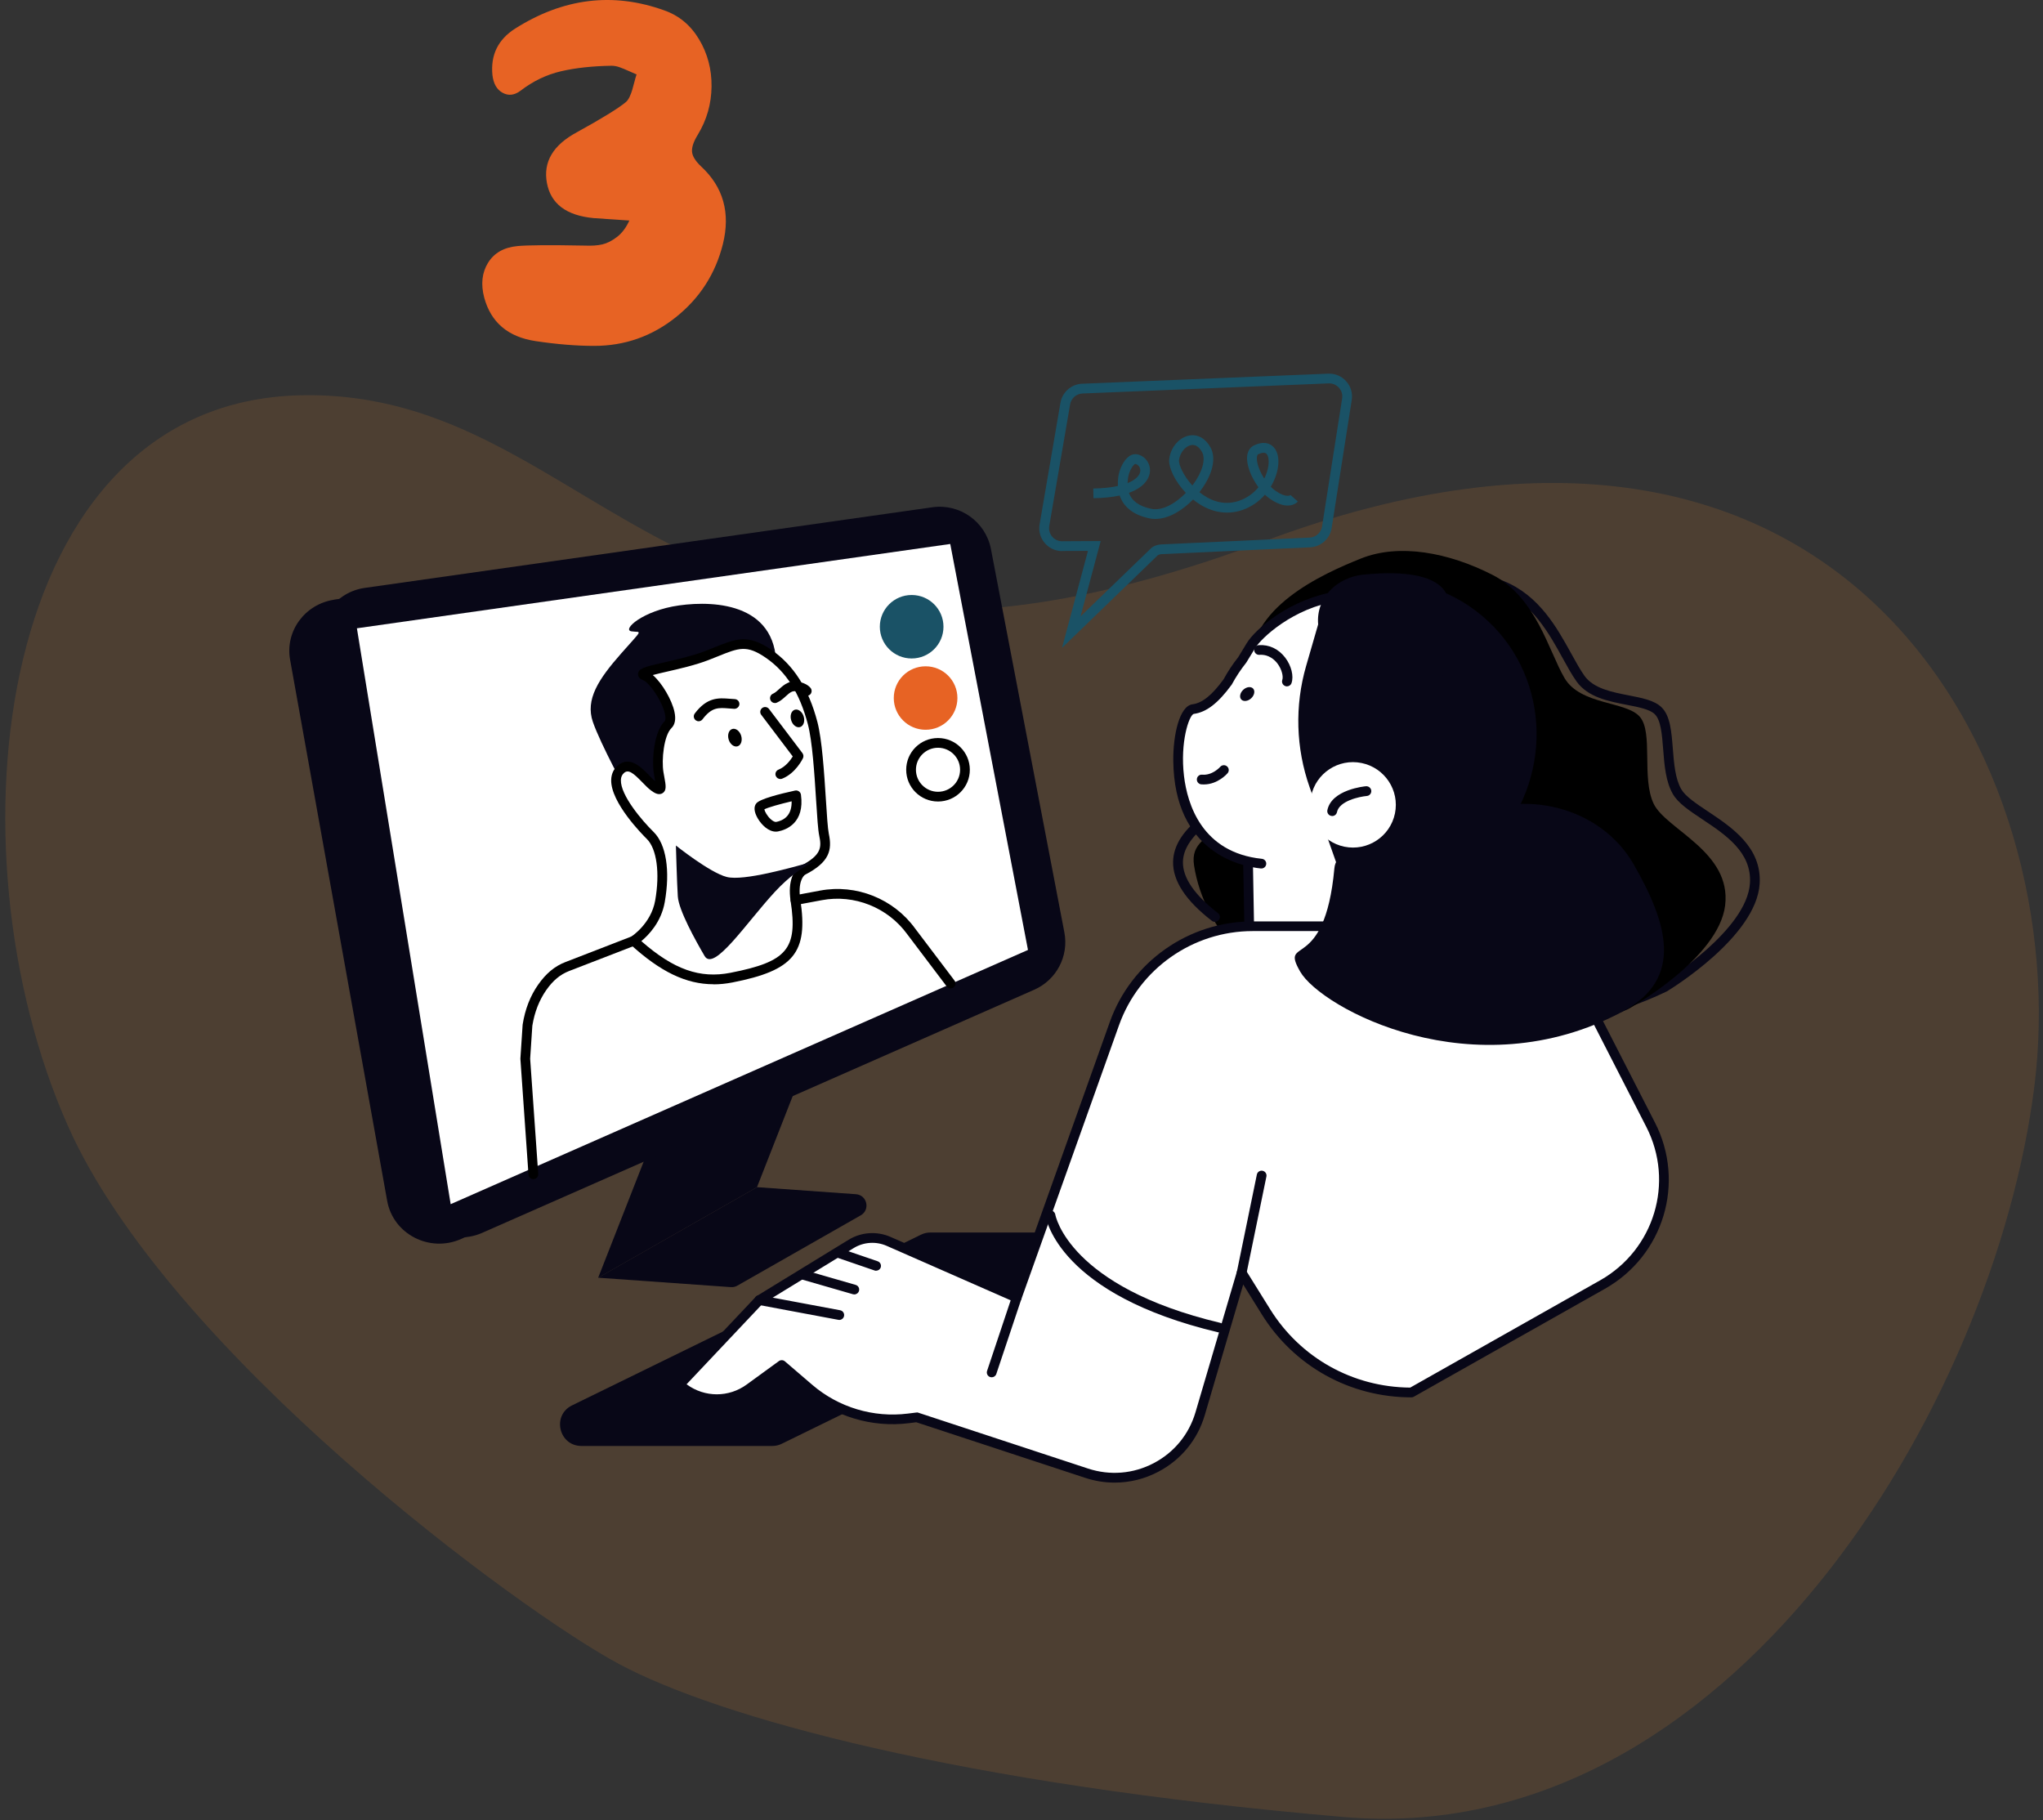
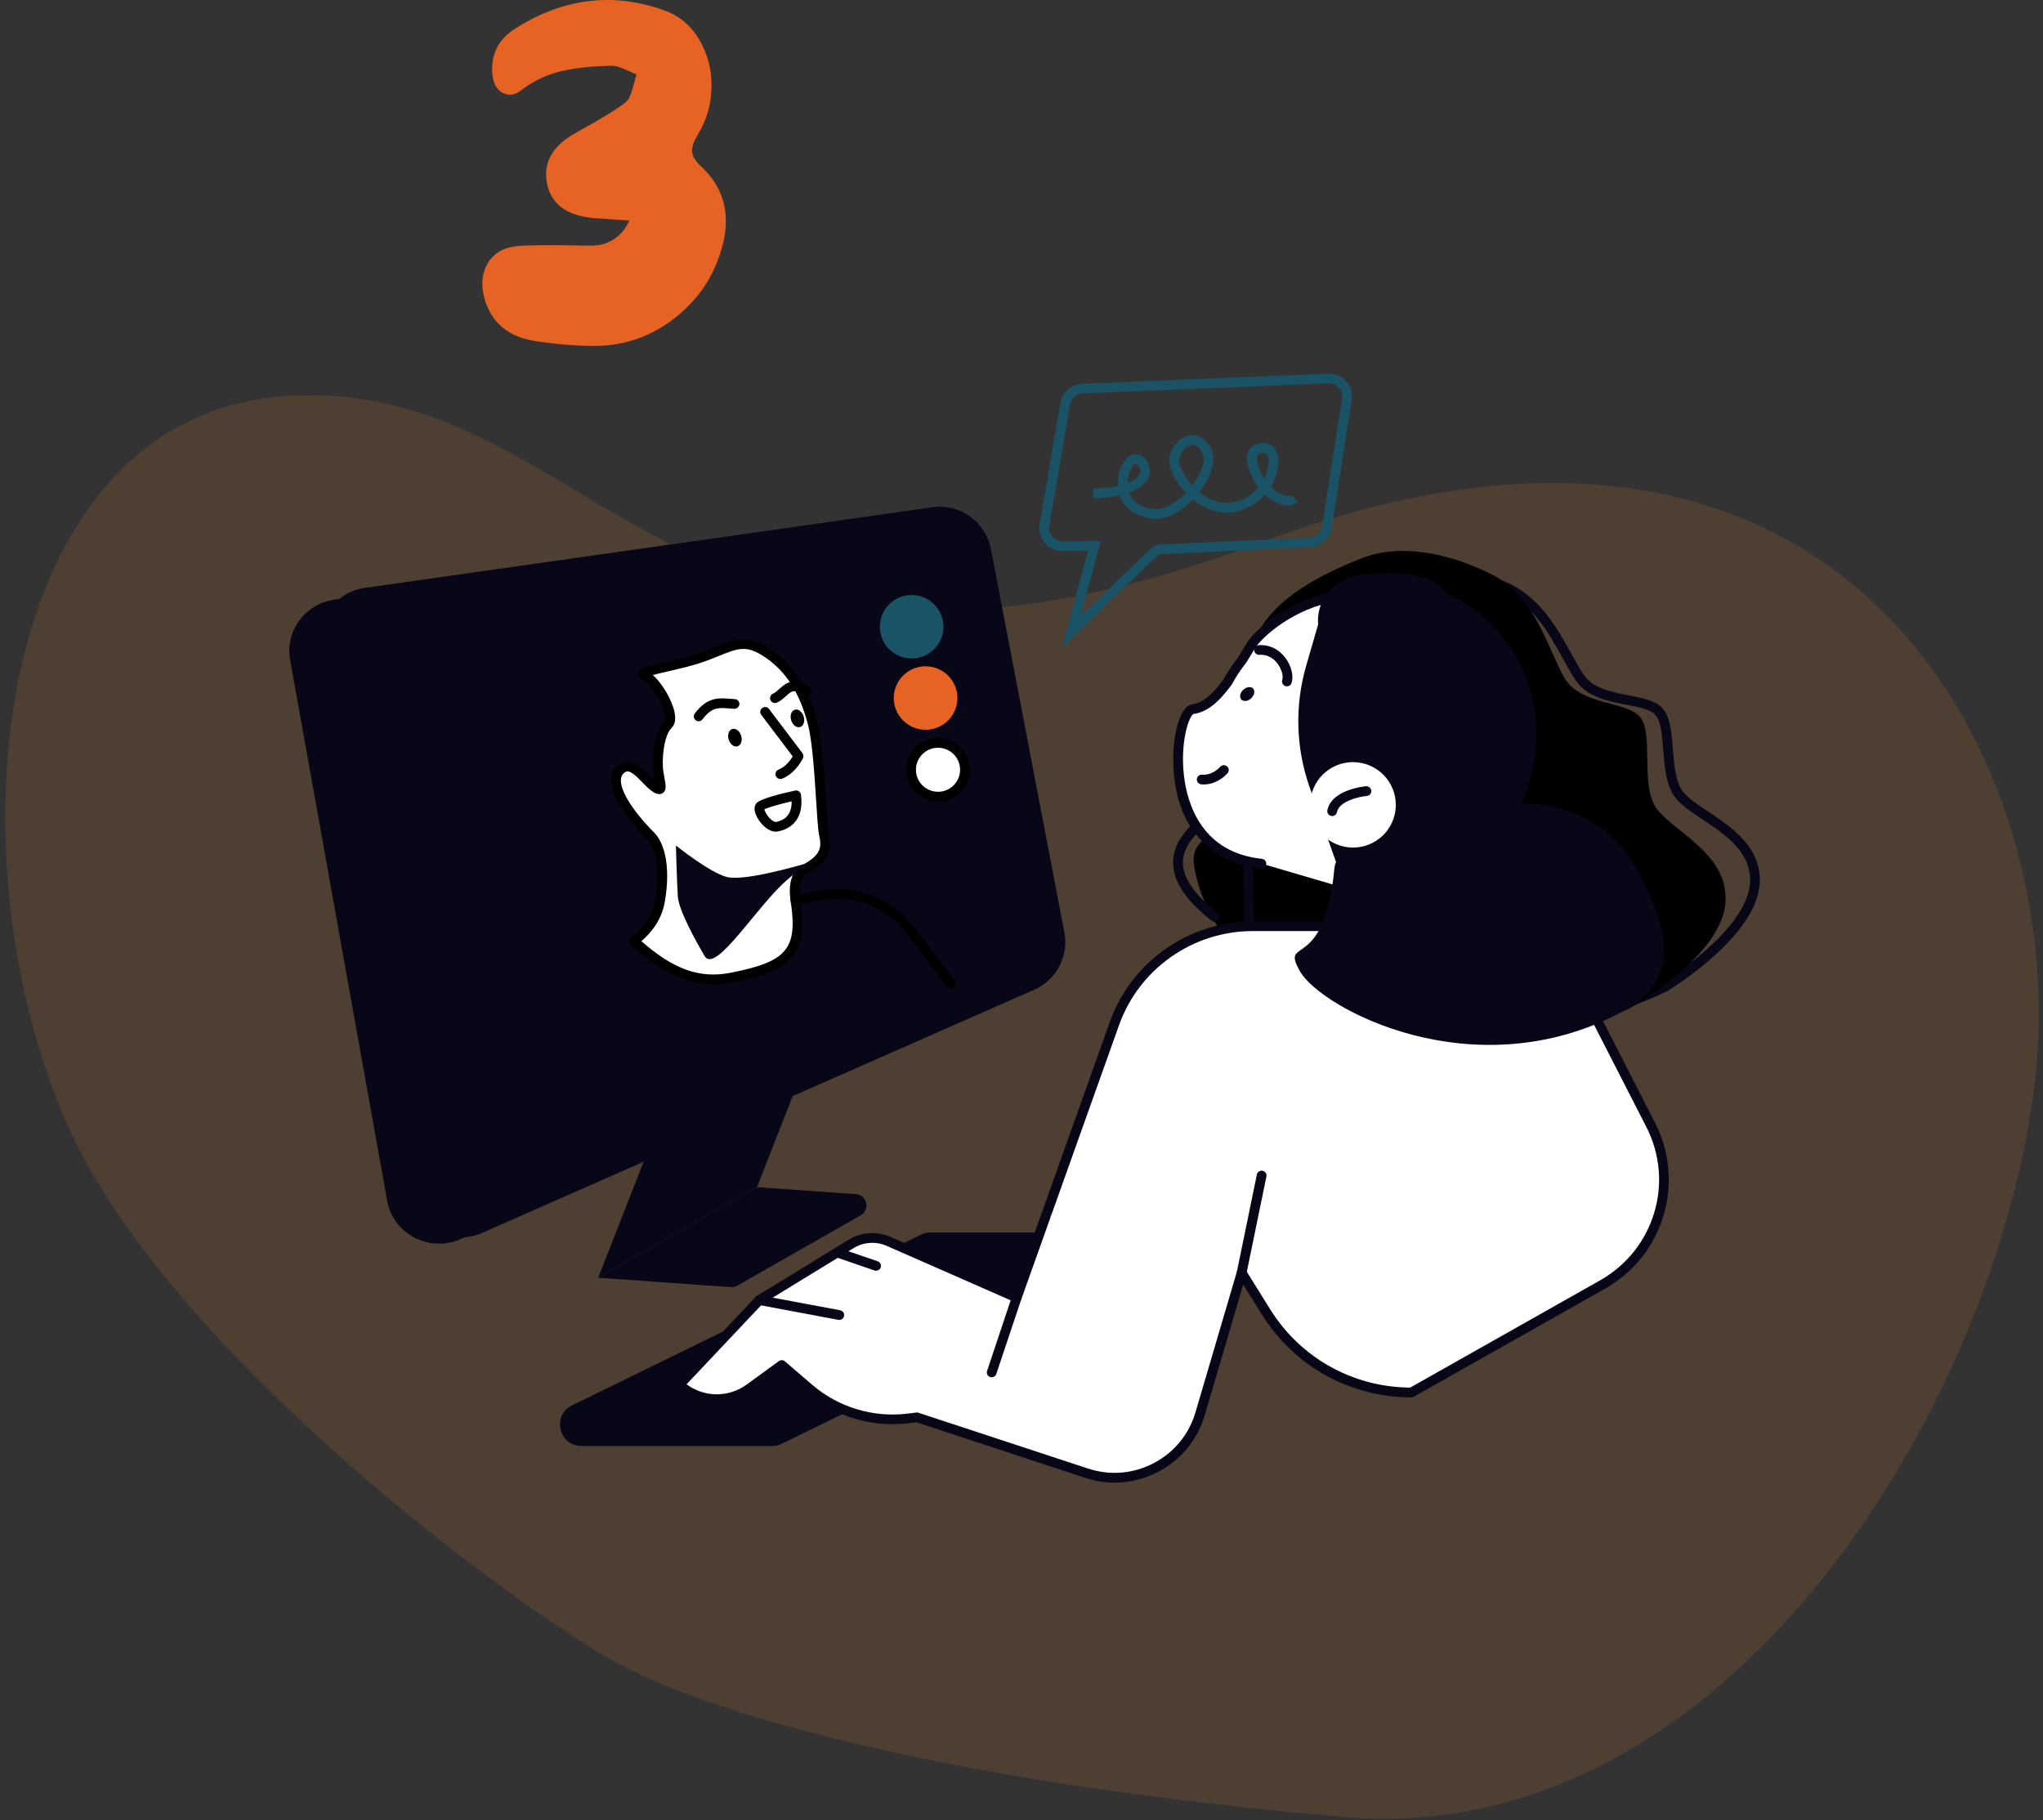
<svg xmlns="http://www.w3.org/2000/svg" width="339" height="302" viewBox="0 0 339 302" fill="none">
  <rect x="0" y="0" width="339" height="302" fill="#333333" stroke="none" />
  <path opacity="0.15" d="M49.866 65.588C-0.84 66.691 -9.282 140.586 11.285 186.842C27.982 224.392 86.242 267.31 102.777 276.129C119.312 284.947 158.995 295.971 222.928 301.482C286.862 306.994 330.955 233.139 337.568 180.228C344.182 127.318 306.704 53.462 209.701 89.838C112.698 126.214 100.572 64.486 49.866 65.588Z" fill="#E58A2F" />
  <g clip-path="url(#clip0_244_784)">
    <path d="M96.989 40.75C98.159 40.8 99.149 40.74 99.949 40.55C100.749 40.36 101.559 39.95 102.389 39.31C103.219 38.67 103.899 37.76 104.429 36.59C100.639 36.32 98.669 36.19 98.509 36.19C93.979 35.76 91.389 33.82 90.749 30.35C90.109 26.88 91.759 24.08 95.709 21.95C99.869 19.66 102.559 18 103.789 16.99C104.059 16.78 104.279 16.47 104.469 16.07C104.659 15.67 104.799 15.28 104.909 14.91C105.019 14.54 105.139 14.1 105.269 13.59C105.399 13.08 105.519 12.67 105.629 12.35C105.359 12.24 104.939 12.06 104.349 11.79C103.759 11.52 103.239 11.31 102.789 11.15C102.339 10.99 101.899 10.91 101.469 10.91C98.269 10.96 95.469 11.27 93.069 11.83C90.669 12.39 88.429 13.47 86.349 15.07C85.339 15.82 84.349 15.92 83.389 15.39C82.429 14.86 81.869 13.87 81.709 12.43C81.389 9.12 82.639 6.56 85.469 4.75C93.469 -0.32 101.709 -1.33 110.189 1.71C112.639 2.56 114.579 4.16 115.989 6.51C117.399 8.86 118.099 11.47 118.069 14.35C118.039 17.23 117.279 19.9 115.789 22.35C115.099 23.47 114.779 24.4 114.829 25.15C114.879 25.9 115.389 26.72 116.349 27.63C120.029 31.04 121.229 35.34 119.949 40.51C118.719 45.42 116.119 49.46 112.149 52.63C108.179 55.8 103.659 57.39 98.589 57.39C95.599 57.39 92.349 57.12 88.829 56.59C84.299 55.9 81.469 53.5 80.349 49.39C79.759 47.15 79.979 45.22 80.989 43.59C81.999 41.96 83.629 41.04 85.869 40.83C87.519 40.67 91.229 40.64 96.989 40.75Z" fill="#E76324" />
  </g>
  <g clip-path="url(#clip1_244_784)">
    <path d="M128.147 239.92H96.491C92.723 239.92 91.542 234.839 94.922 233.186L152.817 204.865C153.302 204.623 153.844 204.502 154.386 204.502H186.042C189.81 204.502 190.991 209.582 187.611 211.236L129.716 239.557C129.231 239.799 128.689 239.92 128.147 239.92Z" fill="#080717" />
    <path d="M125.608 196.986L99.256 212.009L117.547 165.342L143.899 150.327L125.608 196.986Z" fill="#080717" />
    <path d="M125.608 196.986L99.256 212.002L121.274 213.566C121.646 213.59 122.018 213.51 122.342 213.324L142.831 201.647C144.44 200.728 143.882 198.284 142.031 198.147L125.608 196.978V196.986Z" fill="#080717" />
    <path d="M247.867 170.81C242.538 170.81 237.121 170.229 231.711 169.06C218.839 166.27 209.022 160.738 206.977 156.996C206.208 155.601 206.475 154.327 207.68 153.585C212.176 150.835 210.947 136.005 210.049 125.175C209.685 120.828 209.378 117.07 209.427 114.409C209.556 106.966 215.629 100.321 226.997 95.192C232.9 92.531 241.115 92.974 249.549 96.418C255.411 98.813 258.354 104.159 260.724 108.449C261.484 109.828 262.203 111.135 262.915 112.135C264.419 114.248 267.516 114.844 270.249 115.377C272.44 115.804 274.518 116.199 275.699 117.352C277.154 118.764 277.356 121.409 277.575 124.207C277.769 126.674 277.971 129.223 278.99 130.973C279.685 132.158 281.48 133.352 283.38 134.618C287.375 137.279 292.348 140.585 291.984 146.625C291.45 155.423 277.203 164.124 276.596 164.487C276.572 164.503 276.556 164.512 276.532 164.52C267.888 168.681 258.055 170.802 247.867 170.802V170.81ZM235.771 95.087C232.763 95.087 230.005 95.611 227.668 96.668C220.165 100.055 211.189 105.885 211.044 114.441C211.003 117.022 211.311 120.739 211.666 125.046C212.653 136.916 213.874 151.698 208.529 154.964C208.287 155.117 207.915 155.343 208.4 156.222C209.936 159.028 218.515 164.544 232.059 167.479C240.97 169.406 258.492 171.406 275.796 163.084C276.54 162.625 289.897 154.294 290.375 146.52C290.682 141.408 286.332 138.513 282.491 135.956C280.34 134.521 278.48 133.287 277.599 131.779C276.394 129.715 276.176 126.973 275.974 124.328C275.78 121.836 275.594 119.489 274.575 118.497C273.734 117.683 271.898 117.328 269.942 116.949C266.909 116.36 263.473 115.699 261.597 113.062C260.829 111.99 260.093 110.643 259.309 109.224C257.069 105.151 254.279 100.079 248.942 97.902C244.342 96.023 239.822 95.071 235.771 95.071V95.087Z" fill="#080717" />
    <path d="M270.168 167.431C270.168 167.431 285.191 159.117 286.259 150.206C287.326 141.295 276.426 137.634 274.389 133.344C272.359 129.054 274.356 121.562 272.108 118.941C269.861 116.32 262.252 117.022 259.6 112.498C256.947 107.974 254.902 99.079 247.624 95.37C240.347 91.66 232.172 90.128 225.833 92.668C219.494 95.208 206.718 100.877 207.567 111.111C210.106 141.819 196.885 135.747 198.139 143.65C201.486 164.858 234.161 182.987 270.168 167.431Z" fill="black" />
    <path d="M201.583 152.956C201.414 152.956 201.236 152.899 201.09 152.786C196.756 149.448 194.589 146.15 194.654 142.988C194.702 140.198 196.473 137.537 199.918 135.078C206.483 130.384 207.551 123.151 207.559 123.078C207.624 122.635 208.02 122.328 208.473 122.393C208.917 122.449 209.225 122.86 209.168 123.296C209.128 123.618 208.012 131.279 200.872 136.384C197.872 138.529 196.328 140.763 196.287 143.013C196.239 145.634 198.195 148.488 202.101 151.504C202.457 151.778 202.521 152.286 202.246 152.633C202.085 152.835 201.85 152.948 201.608 152.948L201.583 152.956Z" fill="#080717" />
-     <path d="M234.857 178.398L207.535 167.423L207.033 139.964L232.593 139.505L234.857 178.398Z" fill="white" />
    <path d="M234.856 179.204C234.751 179.204 234.654 179.188 234.557 179.148L207.235 168.173C206.936 168.052 206.734 167.761 206.726 167.439L206.232 139.98C206.232 139.537 206.58 139.166 207.025 139.158L232.584 138.698C232.981 138.69 233.377 139.029 233.409 139.456L235.673 178.35C235.689 178.624 235.56 178.89 235.342 179.051C235.204 179.148 235.034 179.204 234.873 179.204H234.856ZM208.327 166.874L233.975 177.18L231.832 140.327L207.858 140.763L208.327 166.882V166.874Z" fill="#080717" />
    <path d="M273.896 186.615L257.037 153.689H207.858C197.565 153.689 188.379 160.149 184.927 169.826L168.706 215.316L147.449 205.977C145.435 205.09 143.115 205.252 141.239 206.397L125.989 215.735L112.72 229.799L113.504 230.372C116.738 232.742 121.145 232.742 124.388 230.38L129.724 226.493L134.285 230.404C138.821 234.299 144.796 236.097 150.74 235.347L152.122 235.178L180.302 244.452C188.25 247.064 196.789 242.597 199.15 234.589L206.039 211.187L210.074 217.671C215.257 226.001 224.394 231.057 234.218 231.057L265.915 213.155C275.27 207.873 278.788 196.171 273.904 186.623L273.896 186.615Z" fill="white" />
    <path d="M184.959 246C183.309 246 181.66 245.734 180.043 245.202L152.033 235.984L150.828 236.137C144.683 236.912 138.449 235.033 133.751 231.001L129.676 227.509L124.856 231.025C121.315 233.605 116.56 233.605 113.019 231.017L112.234 230.444C112.048 230.307 111.927 230.097 111.911 229.872C111.887 229.638 111.968 229.412 112.129 229.243L125.398 215.179C125.447 215.13 125.503 215.082 125.568 215.042L140.818 205.703C142.92 204.421 145.516 204.244 147.772 205.236L168.229 214.227L184.158 169.56C187.716 159.584 197.233 152.883 207.85 152.883H257.029C257.336 152.883 257.611 153.052 257.748 153.327L274.607 186.253C279.709 196.212 276.055 208.34 266.295 213.848L234.598 231.751C234.477 231.815 234.34 231.855 234.202 231.855C224.022 231.855 214.739 226.71 209.37 218.082L206.29 213.13L199.91 234.807C198.705 238.895 195.964 242.234 192.18 244.21C189.908 245.403 187.433 246 184.951 246H184.959ZM152.114 234.355C152.203 234.355 152.284 234.371 152.365 234.396L180.544 243.669C184.175 244.863 188.048 244.548 191.436 242.774C194.824 241 197.282 238.008 198.365 234.347L205.255 210.945C205.343 210.639 205.602 210.413 205.926 210.372C206.241 210.332 206.556 210.477 206.718 210.743L210.753 217.227C215.79 225.315 224.467 230.162 234 230.235L265.511 212.437C274.51 207.348 277.882 196.163 273.176 186.978L256.543 154.488H207.858C197.929 154.488 189.018 160.754 185.687 170.092L169.466 215.582C169.394 215.792 169.232 215.961 169.022 216.05C168.82 216.138 168.585 216.138 168.375 216.05L147.117 206.711C145.346 205.937 143.309 206.074 141.659 207.082L126.498 216.364L113.924 229.686L113.973 229.718C116.94 231.888 120.927 231.896 123.902 229.726L129.239 225.84C129.546 225.622 129.959 225.638 130.242 225.88L134.802 229.791C139.16 233.525 144.934 235.258 150.626 234.549L152.009 234.379C152.009 234.379 152.074 234.379 152.106 234.379L152.114 234.355Z" fill="#080717" />
    <path d="M226.788 148.416C232.917 147.763 238.876 144.795 243.25 139.65C252.072 129.255 250.851 114.151 240.954 105.402C224.718 91.047 209.645 103.692 207.575 107.135C207.09 107.942 206.613 108.724 206.152 109.474C205.222 110.643 204.422 111.869 203.727 113.135C201.883 115.667 200.064 117.377 197.977 117.643C194.784 118.054 191.67 141.448 209.314 143.287L226.796 148.416H226.788Z" fill="white" />
    <path d="M226.779 149.222C226.375 149.222 226.019 148.916 225.979 148.504C225.93 148.061 226.253 147.666 226.698 147.617C232.884 146.956 238.544 143.948 242.627 139.134C251.101 129.15 250.131 114.603 240.412 106.006C234.598 100.869 228.404 98.757 221.992 99.732C214.505 100.877 209.233 105.934 208.254 107.555C207.769 108.361 207.292 109.143 206.823 109.901C206.807 109.925 206.791 109.958 206.766 109.982C205.877 111.103 205.085 112.296 204.422 113.53C204.405 113.562 204.389 113.595 204.365 113.619C202.117 116.691 200.176 118.183 198.066 118.457C197.29 118.731 195.794 123.143 196.465 128.763C197.023 133.449 199.449 141.464 209.386 142.497C209.831 142.545 210.154 142.94 210.106 143.384C210.057 143.827 209.669 144.142 209.216 144.101C205.853 143.755 194.864 141.432 194.686 126.263C194.638 121.909 195.729 117.135 197.864 116.861C199.489 116.651 201.082 115.377 203.031 112.716C203.726 111.433 204.551 110.192 205.473 109.022C205.926 108.288 206.386 107.522 206.863 106.732C208.327 104.313 214.189 99.305 221.742 98.152C228.647 97.095 235.285 99.337 241.479 104.813C251.861 113.99 252.905 129.529 243.856 140.19C239.498 145.319 233.466 148.537 226.868 149.238C226.836 149.238 226.811 149.238 226.779 149.238V149.222Z" fill="#080717" />
    <path d="M245.967 102.216C239.224 96.523 230.321 94.975 222.243 97.249C224.402 98.257 226.464 99.531 228.348 101.127C241.156 111.941 241.641 132.36 229.44 146.738C228.76 147.537 228.057 148.295 227.329 149.02C235.092 149.158 242.943 145.867 248.458 139.376C258.031 128.102 256.915 111.466 245.967 102.216Z" fill="#080717" />
    <path d="M226.294 95.329C221.863 95.764 218.345 99.168 218.725 103.595L216.728 110.498C214.82 117.102 215.022 124.134 217.31 130.618L222.21 144.504C222.243 146.924 223.844 149.036 226.172 149.722L233.167 151.786L236.741 145.722L240.315 100.2C240.315 100.2 241.374 93.853 226.286 95.337L226.294 95.329Z" fill="#080717" />
    <path d="M199.748 130.158C199.611 130.158 199.473 130.158 199.328 130.142C198.883 130.102 198.56 129.707 198.6 129.263C198.641 128.82 199.037 128.489 199.481 128.537C201.179 128.691 202.457 127.263 202.465 127.247C202.756 126.908 203.266 126.868 203.605 127.158C203.945 127.449 203.985 127.949 203.702 128.287C203.638 128.368 202.085 130.158 199.756 130.158H199.748Z" fill="#080717" />
    <path d="M213.543 113.885C213.454 113.885 213.365 113.869 213.276 113.836C212.856 113.691 212.629 113.232 212.775 112.812C212.969 112.264 212.71 111.07 211.966 110.087C211.522 109.506 210.551 108.546 208.974 108.651C208.538 108.683 208.142 108.345 208.117 107.901C208.085 107.458 208.425 107.071 208.869 107.046C210.592 106.926 212.144 107.667 213.252 109.111C214.279 110.45 214.707 112.191 214.303 113.345C214.19 113.675 213.875 113.885 213.543 113.885Z" fill="#080717" />
    <path d="M207.616 115.861C207.074 116.369 206.338 116.457 205.974 116.07C205.61 115.683 205.756 114.957 206.29 114.457C206.831 113.949 207.567 113.861 207.931 114.248C208.295 114.635 208.149 115.361 207.616 115.861Z" fill="#080717" />
    <path d="M271.082 143.416C265.624 133.908 252.784 130.561 242.393 135.956C238.746 137.843 235.892 140.561 233.951 143.698C230.159 141.964 221.839 139.513 221.418 144.077C219.801 161.746 212.281 155.173 215.742 161.213C219.203 167.253 244.544 181.059 269.279 167.826C279.604 162.302 276.54 152.931 271.082 143.416Z" fill="#080717" />
    <path d="M217.545 132.126C216.761 135.956 219.235 139.698 223.084 140.489C226.925 141.271 230.677 138.803 231.469 134.965C232.254 131.134 229.779 127.392 225.931 126.602C222.082 125.812 218.338 128.287 217.545 132.126Z" fill="white" />
    <path d="M221.046 135.392C220.989 135.392 220.941 135.392 220.884 135.376C220.448 135.287 220.165 134.86 220.254 134.424C220.957 131.005 226.423 130.473 226.658 130.457C227.094 130.424 227.499 130.747 227.539 131.19C227.579 131.634 227.256 132.029 226.811 132.069C225.558 132.182 222.227 132.892 221.847 134.755C221.766 135.134 221.434 135.4 221.054 135.4L221.046 135.392Z" fill="#080717" />
    <path d="M139.266 219.009C139.217 219.009 139.169 219.009 139.112 218.993L125.843 216.509C125.406 216.429 125.115 216.009 125.196 215.566C125.277 215.13 125.697 214.84 126.142 214.921L139.411 217.404C139.848 217.485 140.139 217.904 140.058 218.348C139.985 218.735 139.646 219.009 139.266 219.009Z" fill="#080717" />
-     <path d="M141.756 214.776C141.683 214.776 141.61 214.768 141.529 214.743L132.926 212.26C132.497 212.139 132.247 211.687 132.376 211.26C132.497 210.832 132.95 210.582 133.379 210.711L141.982 213.195C142.411 213.316 142.661 213.768 142.532 214.195C142.427 214.55 142.103 214.776 141.756 214.776Z" fill="#080717" />
    <path d="M145.378 210.848C145.289 210.848 145.2 210.832 145.111 210.8L139.095 208.736C138.675 208.59 138.448 208.131 138.594 207.711C138.74 207.292 139.2 207.066 139.621 207.212L145.637 209.276C146.057 209.421 146.284 209.881 146.138 210.3C146.025 210.631 145.71 210.84 145.37 210.84L145.378 210.848Z" fill="#080717" />
    <path d="M164.559 228.525C164.478 228.525 164.389 228.509 164.3 228.485C163.879 228.348 163.645 227.888 163.79 227.46L167.938 215.05C168.076 214.63 168.537 214.397 168.957 214.542C169.378 214.679 169.612 215.138 169.467 215.566L165.319 227.977C165.205 228.315 164.89 228.525 164.55 228.525H164.559Z" fill="#080717" />
    <path d="M206.03 211.985C205.974 211.985 205.925 211.985 205.869 211.969C205.432 211.881 205.149 211.453 205.238 211.018L208.553 194.889C208.642 194.454 209.063 194.172 209.507 194.26C209.944 194.349 210.227 194.777 210.138 195.212L206.823 211.34C206.742 211.719 206.41 211.985 206.03 211.985Z" fill="#080717" />
    <path d="M174.311 201.663C174.311 201.663 176.178 214.074 202.304 220.275L174.311 201.663Z" fill="white" />
-     <path d="M202.303 221.082C202.239 221.082 202.182 221.082 202.117 221.058C175.766 214.8 173.59 202.308 173.51 201.784C173.445 201.341 173.752 200.929 174.189 200.865C174.642 200.792 175.038 201.099 175.111 201.542C175.135 201.679 177.342 213.518 202.489 219.493C202.926 219.598 203.193 220.033 203.088 220.461C202.999 220.832 202.667 221.082 202.303 221.082Z" fill="#080717" />
    <path d="M60.525 97.547L154.701 84.168C159.278 83.515 163.555 86.572 164.429 91.096L176.614 154.706C177.374 158.657 175.296 162.6 171.609 164.221L79.996 204.566C74.813 206.849 68.862 203.631 67.956 198.051L53.199 107.474C52.423 102.7 55.722 98.224 60.525 97.547Z" fill="#080717" />
    <path d="M55.423 99.498L150.675 84.967C155.3 84.257 159.682 87.233 160.62 91.725L173.792 154.754C174.609 158.665 172.555 162.617 168.844 164.278L76.535 205.566C71.312 207.905 65.239 204.784 64.245 199.252L48.137 109.466C47.288 104.732 50.579 100.248 55.431 99.507L55.423 99.498Z" fill="#080717" />
-     <path d="M59.223 104.248L74.78 199.8L170.574 157.617L157.677 90.257L59.223 104.248Z" fill="white" />
    <path d="M104.1 131.61C104.1 131.61 99.653 123.497 98.375 119.78C97.098 116.062 99.305 112.699 103.065 108.433C106.825 104.167 106.421 104.998 104.788 104.756C103.154 104.514 106.639 101.297 112.704 100.45C118.768 99.603 129.53 100.176 128.77 111.619C128.01 123.062 109.825 139.876 104.1 131.618V131.61Z" fill="#080717" />
    <path d="M105.16 156.109C105.16 156.109 108.766 153.867 109.526 149.561C110.286 145.254 109.987 140.666 107.893 138.618C105.798 136.569 100.154 130.158 103.025 127.65C104.933 125.981 106.947 129.36 108.523 130.521C110.1 131.69 109.672 130.449 109.3 128.287C108.928 126.126 109.34 121.723 110.86 120.247C112.38 118.772 108.879 112.78 106.987 112.094C105.095 111.409 112.655 110.578 117.272 108.788C121.889 106.998 123.539 105.74 127.517 108.474C131.503 111.207 133.614 115.328 134.835 119.973C136.056 124.61 136.226 136.11 136.727 138.488C137.228 140.875 136.897 142.496 133.242 144.391C132.466 144.795 131.512 146.311 131.981 149.367C133.25 157.665 131.237 160.278 121.372 162.205C115.623 163.326 110.86 161.326 105.152 156.109H105.16Z" fill="white" />
    <path d="M118.396 163.31C113.844 163.31 109.566 161.229 104.61 156.705C104.424 156.536 104.327 156.286 104.351 156.036C104.375 155.786 104.513 155.56 104.723 155.423C104.763 155.399 108.038 153.294 108.717 149.415C109.526 144.827 108.976 140.811 107.319 139.19C106.704 138.585 101.303 133.182 101.416 129.384C101.448 128.424 101.804 127.634 102.491 127.037C104.48 125.304 106.461 127.352 107.779 128.715C108.111 129.061 108.434 129.392 108.725 129.642C108.701 129.497 108.669 129.344 108.645 129.199C108.596 128.957 108.548 128.691 108.507 128.416C108.143 126.32 108.442 121.465 110.294 119.667C110.407 119.554 110.496 119.167 110.335 118.449C109.866 116.296 107.739 113.223 106.704 112.852C105.944 112.578 105.863 112.086 105.879 111.812C105.936 110.893 106.93 110.659 110.238 109.901C112.348 109.417 114.968 108.812 116.981 108.038C117.523 107.829 118.032 107.619 118.501 107.433C122.124 105.966 124.113 105.159 127.986 107.812C131.673 110.345 134.18 114.256 135.627 119.772C136.403 122.723 136.759 128.239 137.042 132.666C137.204 135.255 137.35 137.48 137.527 138.335C138.102 141.053 137.641 143.037 133.63 145.117C133.25 145.311 132.369 146.44 132.797 149.262C134.139 158.068 131.722 161.02 121.542 163.012C120.474 163.221 119.431 163.326 118.404 163.326L118.396 163.31ZM106.429 156.165C111.806 160.883 116.148 162.399 121.218 161.407C130.63 159.568 132.401 157.447 131.188 149.488C130.671 146.109 131.77 144.246 132.87 143.674C136.331 141.875 136.339 140.577 135.935 138.65C135.732 137.69 135.595 135.513 135.417 132.755C135.142 128.392 134.794 122.973 134.05 120.167C132.684 114.973 130.46 111.465 127.056 109.127C123.903 106.966 122.601 107.49 119.1 108.909C118.623 109.103 118.113 109.312 117.555 109.522C115.437 110.345 112.752 110.965 110.593 111.457C109.841 111.627 108.984 111.828 108.321 112.006C109.89 113.361 111.491 116.151 111.911 118.094C112.178 119.32 112.008 120.231 111.418 120.804C110.157 122.03 109.744 126.094 110.092 128.134C110.141 128.408 110.189 128.658 110.229 128.9C110.488 130.311 110.65 131.166 109.93 131.61C109.235 132.045 108.451 131.465 108.03 131.158C107.561 130.811 107.1 130.336 106.607 129.828C105.038 128.207 104.262 127.626 103.55 128.247C103.211 128.545 103.041 128.916 103.025 129.424C102.952 131.957 106.534 136.158 108.442 138.029C110.537 140.077 111.232 144.432 110.302 149.69C109.72 152.996 107.618 155.165 106.413 156.157L106.429 156.165Z" fill="black" />
    <path d="M112.162 140.295C112.162 140.295 117.757 144.771 120.571 145.504C123.385 146.246 131.544 143.883 134.382 143.117C137.22 142.359 133.323 142.843 128.576 147.98C123.83 153.117 118.477 161.286 116.916 158.625C115.364 155.964 112.615 151.02 112.469 148.722C112.324 146.432 112.154 140.287 112.154 140.287L112.162 140.295Z" fill="#080717" />
    <path d="M129.482 129.255C129.158 129.255 128.859 129.062 128.73 128.747C128.56 128.336 128.762 127.868 129.183 127.699C130.355 127.231 131.172 126.118 131.544 125.513L126.312 118.602C126.045 118.248 126.118 117.74 126.474 117.473C126.83 117.207 127.339 117.28 127.606 117.635L133.153 124.965C133.331 125.207 133.363 125.521 133.242 125.796C133.193 125.9 132.037 128.304 129.789 129.199C129.692 129.239 129.587 129.255 129.49 129.255H129.482Z" fill="black" />
    <path d="M115.93 119.675C115.76 119.675 115.59 119.618 115.445 119.514C115.089 119.247 115.016 118.739 115.283 118.385C117.353 115.643 119.253 115.796 121.089 115.941C121.364 115.965 121.638 115.99 121.921 115.998C122.366 116.022 122.714 116.393 122.69 116.844C122.665 117.288 122.269 117.618 121.841 117.61C121.533 117.594 121.242 117.57 120.951 117.546C119.237 117.409 118.105 117.312 116.569 119.352C116.407 119.562 116.164 119.675 115.922 119.675H115.93Z" fill="black" />
    <path d="M128.585 116.651C128.269 116.651 127.97 116.465 127.841 116.159C127.663 115.748 127.857 115.272 128.261 115.103C128.617 114.949 128.94 114.651 129.288 114.336C129.7 113.966 130.169 113.538 130.768 113.28C131.9 112.796 133.711 113.207 134.487 114.135C134.77 114.474 134.73 114.99 134.382 115.272C134.034 115.554 133.533 115.514 133.242 115.167C132.919 114.78 131.892 114.554 131.407 114.764C131.051 114.917 130.727 115.215 130.38 115.53C129.967 115.909 129.498 116.328 128.9 116.586C128.795 116.635 128.69 116.651 128.585 116.651Z" fill="black" />
    <path d="M122.981 122.07C123.224 122.86 122.965 123.651 122.391 123.828C121.817 124.005 121.154 123.505 120.911 122.715C120.669 121.925 120.927 121.135 121.501 120.957C122.076 120.78 122.739 121.28 122.981 122.07Z" fill="black" />
    <path d="M133.355 118.877C133.598 119.667 133.339 120.457 132.765 120.635C132.191 120.812 131.528 120.312 131.285 119.522C131.043 118.731 131.301 117.941 131.875 117.764C132.45 117.586 133.113 118.086 133.355 118.877Z" fill="black" />
    <path d="M128.738 137.989C127.542 137.989 126.385 136.916 125.714 135.755C125.108 134.69 125.035 133.811 125.528 133.263C126.175 132.545 129.361 131.731 131.924 131.174C132.142 131.126 132.377 131.174 132.563 131.303C132.749 131.432 132.87 131.634 132.903 131.852C133.541 136.537 130.485 137.682 129.135 137.948C129.005 137.973 128.876 137.989 128.746 137.989H128.738ZM126.83 134.287C126.903 134.642 127.291 135.4 127.914 135.948C128.253 136.255 128.601 136.416 128.803 136.376C130.533 136.021 131.39 134.876 131.358 132.957C129.434 133.408 127.445 133.965 126.83 134.287Z" fill="black" />
    <path d="M157.742 164.004C157.5 164.004 157.257 163.891 157.095 163.681L150.546 155.02C147.319 150.569 141.756 148.351 136.371 149.359L132.142 150.149C131.697 150.238 131.277 149.94 131.196 149.504C131.115 149.069 131.406 148.641 131.843 148.561L136.072 147.77C142.08 146.649 148.265 149.117 151.847 154.06L158.389 162.705C158.656 163.06 158.591 163.568 158.227 163.834C158.082 163.947 157.912 163.996 157.742 163.996V164.004Z" fill="black" />
-     <path d="M88.502 195.647C88.082 195.647 87.726 195.325 87.694 194.898L86.352 175.721C86.352 175.721 86.352 175.648 86.352 175.608L86.724 170.003C87.128 167.431 88.001 165.221 89.311 163.359C90.621 161.496 92.06 160.302 93.847 159.617L104.876 155.351C105.289 155.19 105.758 155.399 105.919 155.811C106.081 156.23 105.871 156.69 105.459 156.851L94.429 161.117C92.958 161.689 91.753 162.689 90.637 164.286C89.473 165.955 88.697 167.939 88.333 170.189L87.969 175.664L89.311 194.785C89.343 195.228 89.004 195.615 88.559 195.647C88.543 195.647 88.519 195.647 88.502 195.647Z" fill="black" />
    <path d="M156.553 103.99C156.553 106.901 154.192 109.256 151.273 109.256C148.354 109.256 145.993 106.901 145.993 103.99C145.993 101.079 148.354 98.724 151.273 98.724C154.192 98.724 156.553 101.079 156.553 103.99Z" fill="#1A5266" />
    <path d="M158.866 115.82C158.866 118.731 156.505 121.086 153.586 121.086C150.667 121.086 148.306 118.731 148.306 115.82C148.306 112.909 150.667 110.554 153.586 110.554C156.505 110.554 158.866 112.909 158.866 115.82Z" fill="#E76324" />
    <path d="M155.647 132.174C153.181 132.174 151.176 130.174 151.176 127.715C151.176 125.255 153.181 123.255 155.647 123.255C158.113 123.255 160.119 125.255 160.119 127.715C160.119 130.174 158.113 132.174 155.647 132.174Z" fill="white" />
    <path d="M155.647 124.07C157.669 124.07 159.31 125.707 159.31 127.723C159.31 129.739 157.669 131.376 155.647 131.376C153.626 131.376 151.984 129.739 151.984 127.723C151.984 125.707 153.626 124.07 155.647 124.07ZM155.647 122.457C152.728 122.457 150.367 124.812 150.367 127.723C150.367 130.634 152.728 132.989 155.647 132.989C158.566 132.989 160.927 130.634 160.927 127.723C160.927 124.812 158.566 122.457 155.647 122.457Z" fill="black" />
    <path d="M176.226 107.49L180.528 91.402L176.517 91.418C175.401 91.523 174.261 91.088 173.452 90.209C172.644 89.338 172.296 88.16 172.506 86.991L175.967 66.806C176.274 65.064 177.778 63.742 179.549 63.669L220.391 62C221.547 61.952 222.623 62.411 223.383 63.266C224.143 64.113 224.474 65.25 224.297 66.371L220.965 87.612C220.69 89.386 219.178 90.725 217.391 90.813L192.762 91.942C192.519 91.95 192.293 92.023 192.09 92.152L176.234 107.49H176.226ZM182.638 89.781L179.299 102.272L191.128 90.846C191.589 90.531 192.131 90.354 192.689 90.329L217.318 89.201C218.345 89.152 219.211 88.378 219.372 87.362L222.704 66.121C222.809 65.476 222.615 64.823 222.178 64.339C221.741 63.855 221.143 63.589 220.464 63.613L179.622 65.29C178.603 65.331 177.738 66.089 177.568 67.088L174.107 87.265C173.994 87.942 174.188 88.612 174.649 89.112C175.11 89.612 175.781 89.862 176.452 89.805L182.654 89.773L182.638 89.781Z" fill="#1A5266" />
    <path d="M191.711 86.112C191.379 86.112 191.048 86.08 190.716 86.007C188.112 85.459 186.439 84.152 185.792 82.217C184.627 82.475 183.196 82.636 181.442 82.668L181.409 81.056C183.067 81.031 184.409 80.87 185.493 80.636C185.468 80.185 185.493 79.709 185.549 79.217C185.727 77.798 186.455 76.37 187.312 75.741C187.854 75.338 188.347 75.322 188.662 75.379C189.98 75.612 190.926 76.879 190.813 78.266C190.756 78.951 190.312 80.701 187.328 81.773C187.813 83.136 189.042 84.015 191.031 84.427C192.891 84.814 195.107 83.491 196.772 81.781C194.985 79.894 193.813 77.532 194.023 76.064C194.298 74.161 195.689 72.564 197.338 72.266C198.737 72.016 200.023 72.725 200.856 74.225C201.842 75.999 201.236 78.685 199.23 81.386C199.158 81.475 199.093 81.572 199.02 81.66C200.508 82.862 202.821 84.04 205.594 83.096C206.944 82.636 208.02 81.814 208.82 80.846C207.624 79.225 206.815 77.193 206.936 75.749C207.009 74.871 207.422 74.217 208.093 73.895C209.556 73.201 210.502 73.532 211.044 73.927C211.942 74.596 212.313 75.935 212.047 77.588C211.885 78.612 211.489 79.717 210.858 80.757C211.109 81.015 211.376 81.241 211.65 81.435C213.486 82.709 214.141 82.144 214.149 82.144L215.354 83.217C215.297 83.29 213.858 84.935 210.729 82.765C210.446 82.572 210.163 82.338 209.896 82.08C208.942 83.177 207.68 84.096 206.128 84.628C203.387 85.564 200.5 84.943 197.969 82.878C196.206 84.693 193.91 86.104 191.711 86.104V86.112ZM197.896 73.83C197.815 73.83 197.735 73.83 197.646 73.854C196.692 74.024 195.81 75.104 195.64 76.298C195.535 77.048 196.352 78.919 197.856 80.556C197.888 80.515 197.921 80.475 197.945 80.435C199.513 78.314 200.112 76.185 199.457 75.008C199.15 74.451 198.64 73.83 197.896 73.83ZM188.387 76.967C188.129 77.007 187.336 78.032 187.158 79.419C187.126 79.677 187.11 79.919 187.102 80.161C188.525 79.588 189.155 78.83 189.212 78.145C189.261 77.524 188.824 77.056 188.387 76.975V76.967ZM209.677 75.121C209.37 75.121 209.014 75.258 208.796 75.362C208.659 75.427 208.578 75.604 208.554 75.895C208.481 76.757 208.982 78.161 209.783 79.403C210.13 78.717 210.349 78.016 210.454 77.354C210.632 76.217 210.397 75.467 210.082 75.233C209.969 75.153 209.831 75.121 209.677 75.121Z" fill="#1A5266" />
  </g>
  <defs>
    <clipPath id="clip0_244_784">
      <rect width="40.42" height="57.39" fill="white" transform="translate(80.029)" />
    </clipPath>
    <clipPath id="clip1_244_784">
      <rect width="244" height="184" fill="white" transform="translate(48 62)" />
    </clipPath>
  </defs>
</svg>